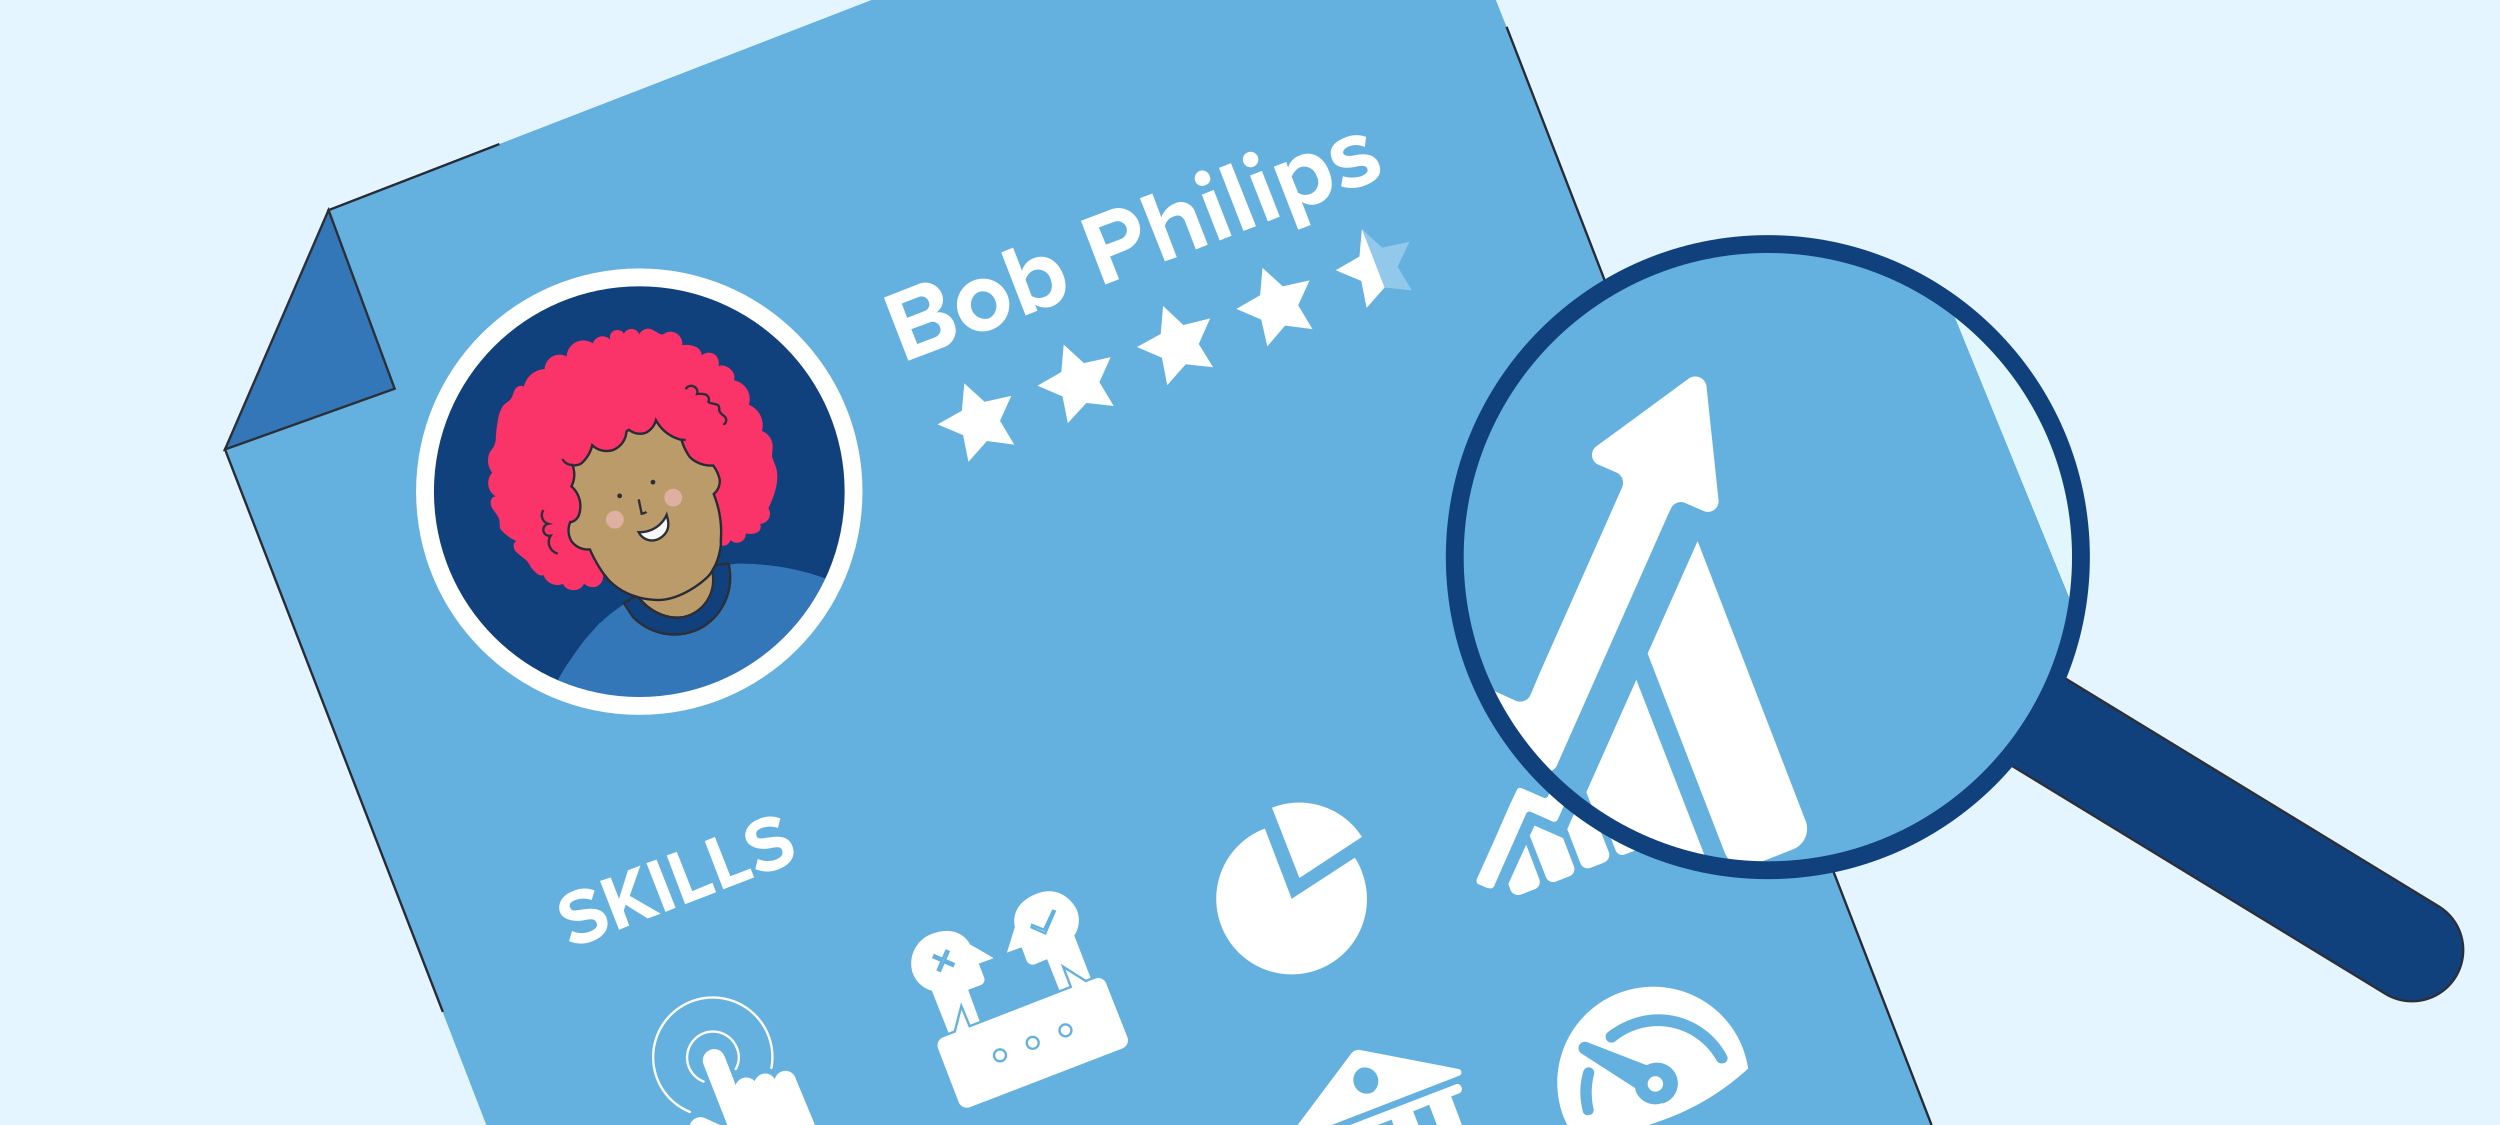
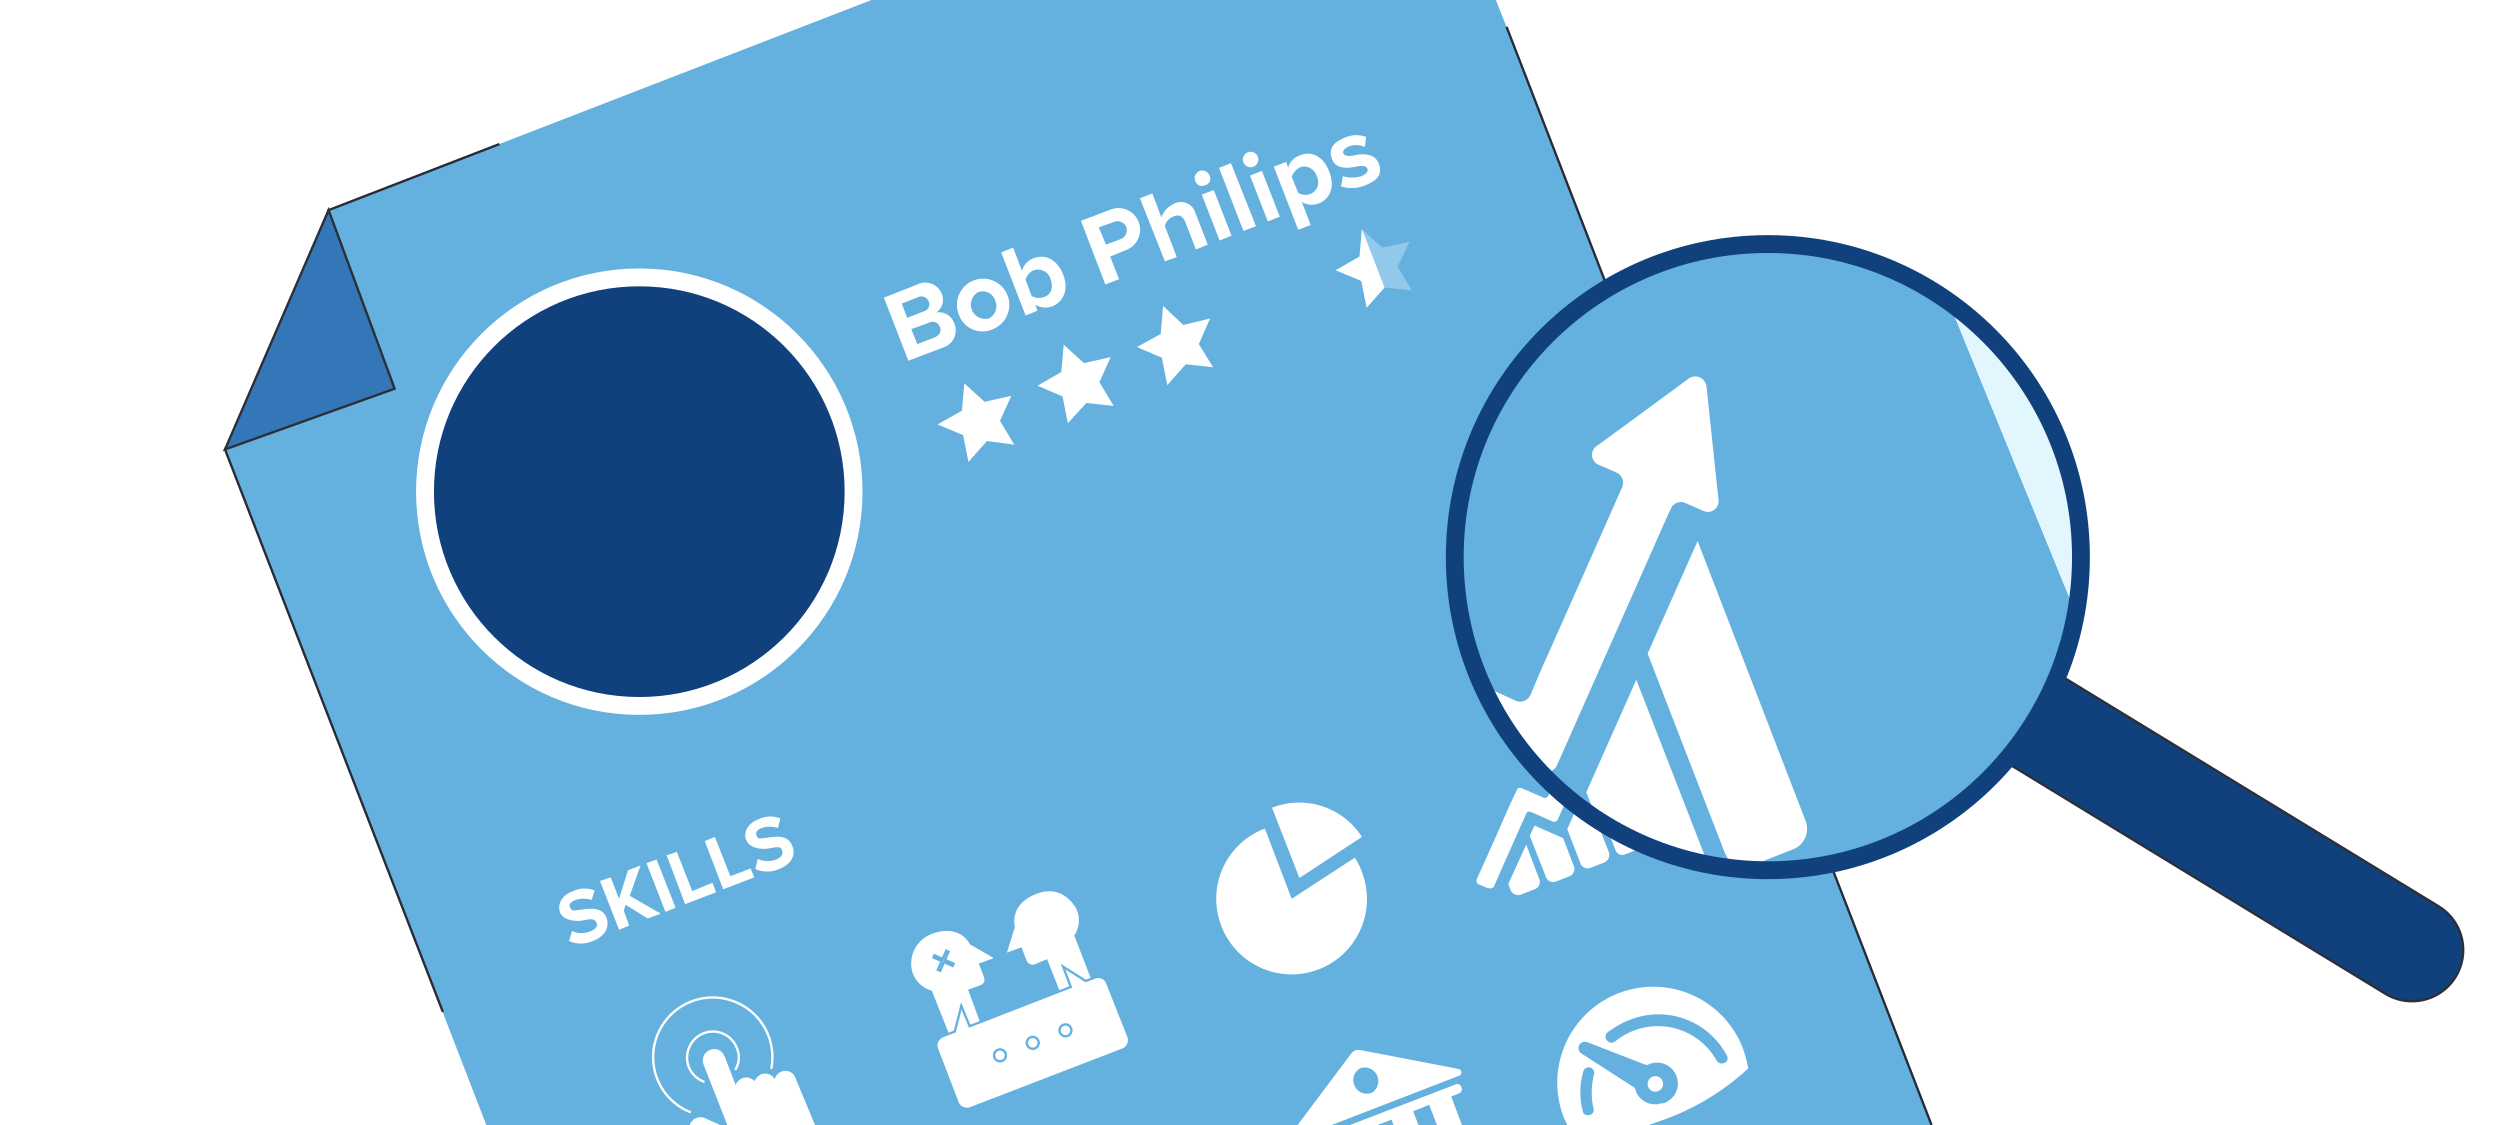
<svg xmlns="http://www.w3.org/2000/svg" data-name="Capa 2" id="Capa_2" viewBox="0 0 420 189">
  <defs>
    <style>.cls-1,.cls-17,.cls-20,.cls-22,.cls-24,.cls-25,.cls-28,.cls-6{fill:none;}.cls-2{fill:#e4f5ff;}.cls-3{fill:#64b1e0;}.cls-10,.cls-4{fill:#11417d;}.cls-5{clip-path:url(#clip-path);}.cls-10,.cls-13,.cls-15,.cls-16,.cls-21,.cls-6,.cls-8{stroke:#2c2f38;}.cls-10,.cls-13,.cls-15,.cls-16,.cls-17,.cls-20,.cls-21,.cls-22,.cls-23,.cls-24,.cls-25,.cls-26,.cls-28,.cls-6,.cls-8,.cls-9{stroke-miterlimit:10;}.cls-10,.cls-13,.cls-15,.cls-16,.cls-20,.cls-21,.cls-22,.cls-23,.cls-24,.cls-25,.cls-26,.cls-6,.cls-8,.cls-9{stroke-width:0.4px;}.cls-21,.cls-7{fill:#3377b8;}.cls-8{fill:#845f3b;}.cls-9{fill:#bb9b69;}.cls-20,.cls-9{stroke:#272b36;}.cls-11{fill:#fa3369;}.cls-12{fill:#2c2f38;}.cls-13{fill:#f7f7f7;}.cls-14{fill:#deb0a1;}.cls-15{fill:#d73667;}.cls-16{fill:#623169;}.cls-17,.cls-23,.cls-24,.cls-25{stroke:#fff;}.cls-17,.cls-28{stroke-width:3px;}.cls-18,.cls-19,.cls-23,.cls-26{fill:#fff;}.cls-19{opacity:0.3;}.cls-22,.cls-28{stroke:#11417d;}.cls-25{stroke-linecap:round;}.cls-26{stroke:#64b1e0;}.cls-27{fill:#e1f7fd;}</style>
    <clipPath id="clip-path">
-       <circle class="cls-1" cx="107.4" cy="82.6" r="36" />
-     </clipPath>
+       </clipPath>
  </defs>
-   <rect class="cls-2" height="189" width="420" />
  <polygon class="cls-3" points="324.5 189 81.7 189 37.8 75.5 49.5 57.9 55.2 35.3 146.4 0 251.3 0 253.1 4.5 324.5 189" />
  <circle class="cls-4" cx="107.4" cy="82.6" r="36" />
  <g class="cls-5">
    <path class="cls-6" d="M107.4,100.4l-.6-.2.3-.4,2.5-3,10-1.8h.6a4.1,4.1,0,0,1-.5.9h0a6.4,6.4,0,0,1-3.6,7.5c-2.9,1.3-6.6-.2-8.6-2.7Z" />
    <path class="cls-7" d="M154.1,139.3h0a42.1,42.1,0,0,1,3.2,7.7l-43.8,17.3-3.1-7.9h0c-7.4.5-14.1-5-18.4-16.1a29.3,29.3,0,0,1,.4-23.2l.6-1.4a31.5,31.5,0,0,1,2.3-4.1l1.6-2.3a31.7,31.7,0,0,1,2.1-2.7l.3-.3,1.5-1.7h.1l1-.9.8-.7,2.1-1.5,1.5,2.3a9.7,9.7,0,0,0,11.8,1.7,9.8,9.8,0,0,0,4.3-10.6l1.2-.2a44.5,44.5,0,0,1,6.6.4c8,1.1,21.1,5.2,26.8,19.7C161.5,125.9,160.2,134.7,154.1,139.3Z" />
    <path class="cls-8" d="M133.2,123.6s6.3-10.4,14.6-6.3c0,0,2.6.5,3.3,2.3,0,0,2.5,1.6,1.2,3.1s-6.4,2.1-9.5,1.8l-9.7-.6Z" />
    <path class="cls-6" d="M151.1,119.6a8,8,0,0,0-5.1,1" />
    <path class="cls-6" d="M147.8,117.3a10.6,10.6,0,0,0-5.2,1.5" />
    <path class="cls-9" d="M119.6,95a3.2,3.2,0,0,1,.1.8h0a6.4,6.4,0,0,1-3.6,7.5c-2.9,1.3-6.6-.2-8.6-2.7v-.2l-.3-.6-1.4-2.4,10-4s3.2-.8,3.2-.7S119.3,94.2,119.6,95Z" />
    <path class="cls-10" d="M122.4,94.7a9.8,9.8,0,0,1-4.3,10.6,9.7,9.7,0,0,1-11.8-1.7l-1.5-2.3,2-1.1h0l.6.2v.2c2,2.5,5.7,4,8.6,2.7a6.4,6.4,0,0,0,3.6-7.5h0a4.1,4.1,0,0,0,.5-.9h0Z" />
    <path class="cls-11" d="M102.6,57.2a1.7,1.7,0,0,0-3,.5,2.8,2.8,0,0,0-4.4,2.2A2.5,2.5,0,0,0,91.5,62,3.8,3.8,0,0,0,88,65c-.3-.4-1.1-.1-1.4.3s-.4,1.1-.7,1.6-1,.8-1.4,1.3a5.6,5.6,0,0,0-.7,1.6,23.5,23.5,0,0,0-.5,3.7,3.2,3.2,0,0,1-.3,1.4,4.7,4.7,0,0,1-.6.9,3.2,3.2,0,0,0,.3,3.6,2.6,2.6,0,0,0,.6,4c-.9,0-1.1,1.2-.6,2s1.1,1.3,1.2,2.1,0,.8.1,1.2,1.6,1.8,2.8,2.2c-.7.2-.6,1.3-.1,1.8a20.9,20.9,0,0,0,1.7,1.4c.5.5.7,1.2,1.2,1.7s1.1,1.1,1.7.8a2.5,2.5,0,0,0,3.3,1.5c.5,1.4,3.1,1.4,3.5-.1a2,2,0,0,0,2.2.5,1.9,1.9,0,0,0,1-2.1l5.1-2.4,8.6-2.9,6.1.5a1.2,1.2,0,0,0,1.6-.9,1.5,1.5,0,0,0,2.6-1.1,2.8,2.8,0,0,0,1.8-.1,1.1,1.1,0,0,0,.6-1.5,1.7,1.7,0,0,0,1.4-2.6c1-2.2,2-4.8,1.2-7.1a16.6,16.6,0,0,1-.6-1.6c0-.6.1-1.1.1-1.7a2.8,2.8,0,0,0-1.8-2.6,3.7,3.7,0,0,0-2.2-4.4,3.2,3.2,0,0,0-2.5-4.1c.5-1.4-1.3-2.9-2.6-2.4a1.9,1.9,0,0,0-.7-2,1.8,1.8,0,0,0-2.1.2,1.7,1.7,0,0,0-1.2-1.5,3.8,3.8,0,0,0-2.1-.2,2,2,0,0,0-2.5-2.2c-.3.1-.6.4-.9.4s-1-.5-1.6-.8a1.6,1.6,0,0,0-2.2.8,1.4,1.4,0,0,0-2.6-.1c-.2-.6-.9-.7-1.5-.6a1.2,1.2,0,0,0-.7,1.7" />
    <path class="cls-6" d="M119.9,83a20.2,20.2,0,0,0-1.4-3" />
    <path class="cls-6" d="M98.1,89.5a23.1,23.1,0,0,0,1,2.8" />
    <path class="cls-6" d="M94.5,77.1a1.8,1.8,0,0,0,1.8,1" />
    <path class="cls-6" d="M114.5,73.9h.7" />
    <path class="cls-9" d="M119.7,95.8a4.4,4.4,0,0,1-.8,1.1c-1.2,1.2-4.9,4-8.5,3.9a15.4,15.4,0,0,1-3-.4l-.6-.2a10.5,10.5,0,0,1-4.5-2.7l-.9-1.1a23.8,23.8,0,0,1-2.3-4.1h0A3.4,3.4,0,0,1,96,90.9a3.6,3.6,0,0,1-.2-3.2H96a1.9,1.9,0,0,0,1.3-1.3A4.5,4.5,0,0,0,96,81.7a4.3,4.3,0,0,0,.2-3.5h.1a3.1,3.1,0,0,0,1.3-.3,5.8,5.8,0,0,0,1.9-3.1,3.5,3.5,0,0,0,3.5.8,3.6,3.6,0,0,0,2.2-2.7c0-.3.1-.6.3-.6h.3a2.9,2.9,0,0,0,2.7.4,3.3,3.3,0,0,0,1.7-2.1,6.6,6.6,0,0,0,4.3,3.3,9.7,9.7,0,0,0,1.4,2.9,5.1,5.1,0,0,0,3.9,1.4,6.1,6.1,0,0,1,1.1,2.3,2.8,2.8,0,0,1-1,2.5h0a17.1,17.1,0,0,1,1.2,7.7v.9a11.5,11.5,0,0,1-.9,3.3Z" />
    <path class="cls-12" d="M104.1,83.7a.4.4,0,0,0,0-.8.4.4,0,1,0,0,.8Z" />
    <path class="cls-12" d="M109.7,81.4a.4.4,0,0,0,0-.8.4.4,0,0,0,0,.8Z" />
    <path class="cls-13" d="M112,86.5c.4,1.4.6,2.8-1.1,3.9a2.5,2.5,0,0,1-3.6-1A4.9,4.9,0,0,0,112,86.5Z" />
    <circle class="cls-14" cx="103.3" cy="87.3" r="1.5" />
    <circle class="cls-14" cx="113.1" cy="83.6" r="1.5" />
    <path class="cls-6" d="M107.3,83.9l.5,2.4c.3-.1.6-.1.8-.3" />
    <path class="cls-6" d="M115.2,65.4a1,1,0,0,1,1.3-.5,1,1,0,0,1,.6,1.3,3.8,3.8,0,0,1,1.5.1.9.9,0,0,1,.4,1.2c.6.5,1.7.2,1.8.9s0,.3,0,.4a1.5,1.5,0,0,0,.6.9c.3.2.6.5.6.8s-.1.8-.5.7" />
    <path class="cls-6" d="M91.3,85.7a1.5,1.5,0,0,0,.8,2.3,1,1,0,0,0,.4,2,2,2,0,0,0,1.2,3" />
    <path class="cls-8" d="M120.6,125s-7.7-2.9-11.6-.6-1.8,4.6-1.8,4.6-2.8,2.8.1,5.2c0,0-1.7,2.7,2.6,4.7s11.2.3,11.2.3l5.5-3.8Z" />
    <path class="cls-15" d="M133.1,123.9a73.8,73.8,0,0,0-8.9.2l-1.9,1.5-1.7,6.4,3.7,8,6,1.6c10.7,2.5,18.9,1.4,23.8-2.3" />
-     <path class="cls-16" d="M124.2,124.1a22.3,22.3,0,0,0,.1,15.9l-3.2-.8s-5-5.7-1.5-12.8a3.6,3.6,0,0,0,.4-.9C120.2,125.1,120.9,124.5,124.2,124.1Z" />
  </g>
  <circle class="cls-17" cx="107.4" cy="82.6" r="36" />
  <path class="cls-18" d="M101.9,154.2c-.7-1.8-2.6-1.6-4.1-1.4s-1.7.3-2-.3.1-1,.9-1.3a4.2,4.2,0,0,1,2.7,0l.5-1.6a4.5,4.5,0,0,0-3.6.1c-2,.7-2.7,2.3-2.2,3.6s2.6,1.6,4,1.3,1.8-.2,2.1.4-.1,1.1-1.1,1.5a3.8,3.8,0,0,1-3-.1l-.5,1.7a5,5,0,0,0,4,0C101.8,157.2,102.4,155.7,101.9,154.2Z" />
  <path class="cls-18" d="M108.8,154.3l2.2-.8-5.2-3,1.8-5.1-2.1.8L104,151l-1.4-3.6-1.8.6,3.2,8.2,1.7-.7-.9-2.5.3-1Z" />
  <path class="cls-18" d="M110.3,144.4l-1.7.6,3.2,8.2,1.7-.7Z" />
  <path class="cls-18" d="M119.7,148.3l-3.4,1.4-2.6-6.6-1.7.6,3.1,8.2,5.2-2Z" />
  <path class="cls-18" d="M126.1,145.9l-3.4,1.3-2.6-6.6-1.7.7,3.1,8.1,5.2-2Z" />
  <path class="cls-18" d="M133.1,142.1c-.7-1.8-2.5-1.6-4-1.4s-1.8.3-2-.3.1-1,.9-1.3a4.2,4.2,0,0,1,2.7,0l.4-1.6a4.5,4.5,0,0,0-3.6.1c-1.9.7-2.7,2.3-2.1,3.6s2.5,1.6,4,1.3,1.8-.2,2,.4-.1,1.1-1,1.5a4.1,4.1,0,0,1-3.1-.1l-.4,1.7a5,5,0,0,0,4,0C133.1,145.1,133.7,143.6,133.1,142.1Z" />
  <polygon class="cls-19" points="228.8 38.5 232.2 41.6 236.8 40.6 234.8 44.8 237.2 48.8 232.6 48.3 229.6 51.7 228.7 47.2 224.4 45.4 228.4 43.1 228.8 38.5" />
  <polygon class="cls-18" points="162 64.4 165.4 67.5 169.9 66.5 168 70.7 170.4 74.7 165.8 74.1 162.7 77.6 161.8 73.1 157.5 71.3 161.6 69 162 64.4" />
  <polygon class="cls-18" points="178.7 57.9 182.1 61 186.6 60 184.7 64.2 187.1 68.2 182.5 67.7 179.4 71.1 178.5 66.6 174.3 64.8 178.3 62.5 178.7 57.9" />
  <polygon class="cls-18" points="195.4 51.4 198.8 54.6 203.3 53.5 201.4 57.8 203.8 61.7 199.2 61.2 196.1 64.7 195.2 60.1 191 58.3 195 56.1 195.4 51.4" />
-   <polygon class="cls-18" points="212.1 45 215.5 48.1 220 47.1 218.1 51.3 220.5 55.3 215.9 54.7 212.9 58.2 211.9 53.7 207.7 51.9 211.7 49.6 212.1 45" />
  <polygon class="cls-18" points="232.6 48.3 228.8 38.5 228.4 43.1 224.4 45.4 228.7 47.2 229.6 51.7 232.6 48.3" />
  <line class="cls-20" x1="253.1" x2="324.5" y1="4.5" y2="189" />
  <polyline class="cls-20" points="74.4 170 37.8 75.5 49.5 57.9 55.2 35.3 83.9 24.2" />
  <polygon class="cls-21" points="66.3 65.3 37.8 75.5 55.2 35.3 66.3 65.3" />
  <path class="cls-22" d="M286.6,144.3a2.9,2.9,0,0,1,.2.9,50,50,0,0,1-17.2-6.7l-1.3-.8-1.8-4.6,8.4-18.9Z" />
  <path class="cls-22" d="M280.3,86.3l-18.7,42.2a1.8,1.8,0,0,1-2.4,1L258,129a53.4,53.4,0,0,1-8.9-13.8l5.5,2.5a1.9,1.9,0,0,0,2.5-.9l1.6-3.8,8.4-18.9,5.4-12.2a1.9,1.9,0,0,0-.9-2.5l-3-1.3a1.8,1.8,0,0,1-.3-3.2l7.1-5.2,8.3-6.1a1.9,1.9,0,0,1,3,1.4l2,18.9a1.8,1.8,0,0,1-2.6,1.9l-3-1.3a1.8,1.8,0,0,0-2.4,1Z" />
  <path class="cls-22" d="M301.2,142.7l-6.6,2.6a3.7,3.7,0,0,1-4.9-2.2l-12.9-33.3,8.4-18.9,18.1,46.9A3.7,3.7,0,0,1,301.2,142.7Z" />
  <path class="cls-18" d="M148.5,50l5.6-2.2a3,3,0,0,1,4.1,1.5,2.6,2.6,0,0,1-.9,3.2,2.7,2.7,0,0,1,3,1.8,3,3,0,0,1-1.9,4.1l-5.8,2.2Zm6.7,2.3a1.2,1.2,0,0,0,.8-1.7,1.3,1.3,0,0,0-1.7-.7L151.5,51l.9,2.4Zm1.8,4.4c.9-.4,1.2-1.1.9-1.8a1.3,1.3,0,0,0-1.8-.7l-3,1.1,1,2.5Z" />
  <path class="cls-18" d="M161.1,52.9a4.4,4.4,0,1,1,5.7,2.4A4.2,4.2,0,0,1,161.1,52.9Zm6.1-2.4a2.2,2.2,0,0,0-2.9-1.4,2.4,2.4,0,0,0,1.8,4.4A2.3,2.3,0,0,0,167.2,50.5Z" />
  <path class="cls-18" d="M168.2,42.4l2-.8,1.5,3.9a3.1,3.1,0,0,1,1.9-2.1c2-.8,4,.2,5,2.7s.1,4.6-1.9,5.4a3.5,3.5,0,0,1-2.8-.3l.4,1-2,.8Zm7.2,7.5c1.2-.4,1.6-1.6,1.1-3a2.2,2.2,0,0,0-2.8-1.5,2.4,2.4,0,0,0-1.4,1.6l1,2.7A2.3,2.3,0,0,0,175.4,49.9Z" />
  <path class="cls-18" d="M181.6,37.1l5-1.9a3.6,3.6,0,1,1,2.6,6.8l-2.7,1.1,1.5,3.8-2.3.9Zm5.5.2-2.5.9,1.2,2.9,2.4-.9a1.6,1.6,0,0,0,1-2.1A1.6,1.6,0,0,0,187.1,37.3Z" />
  <path class="cls-18" d="M199.1,37.2c-.5-1-1.1-1.2-2-.8a2.2,2.2,0,0,0-1.4,1.6l2,5.2-2,.7-4.2-10.6,2.1-.8,1.5,4a4.1,4.1,0,0,1,2.2-2.3,2.5,2.5,0,0,1,3.5,1.5l2.1,5.4-2,.8Z" />
  <path class="cls-18" d="M200.8,30.4a1.3,1.3,0,0,1,.8-1.7,1.3,1.3,0,0,1,1.6.8,1.1,1.1,0,0,1-.7,1.6A1.2,1.2,0,0,1,200.8,30.4Zm1.1,2.3,2-.8,3,7.7-2,.8Z" />
  <path class="cls-18" d="M204.8,28.2l2-.8L211,38l-2.1.8Z" />
  <path class="cls-18" d="M208.9,27.3a1.3,1.3,0,0,1,.7-1.7,1.3,1.3,0,0,1,1.7.7,1.3,1.3,0,0,1-2.4,1Zm1.1,2.2,2-.8,3,7.7-2,.8Z" />
  <path class="cls-18" d="M218.1,38.6,214,28l2.1-.8.3,1a3,3,0,0,1,2-2.1c1.9-.8,3.9.1,4.9,2.7s.2,4.6-1.8,5.4a3.1,3.1,0,0,1-2.8-.3l1.5,3.9Zm.3-10.5a3.1,3.1,0,0,0-1.4,1.6l1.1,2.7a2.3,2.3,0,0,0,2,.2,2.1,2.1,0,0,0,1.1-3A2.2,2.2,0,0,0,218.4,28.1Z" />
  <path class="cls-18" d="M225.6,29.6a5.4,5.4,0,0,0,3.1,0c.9-.4,1.2-.8,1-1.3s-1-.5-1.9-.3-3.3.6-4-1.2.2-2.9,2.2-3.7a4.7,4.7,0,0,1,3.5-.1l-.2,1.7a3.5,3.5,0,0,0-2.7-.1c-.7.3-1.1.8-.9,1.2s.9.5,1.8.3,3.3-.6,4.1,1.3-.3,3-2.4,3.8a5.8,5.8,0,0,1-3.9.1Z" />
  <path class="cls-23" d="M118.3,188l2.2,1h-4.4A1.7,1.7,0,0,1,118.3,188Z" />
  <path class="cls-23" d="M136.7,189H122.4l-4-10.2a1.7,1.7,0,0,1,.9-2.2,1.6,1.6,0,0,1,2.2.9l2.3,6h0a2.4,2.4,0,0,1,0-1.2,1.7,1.7,0,0,1,3.2.1v.4a1.7,1.7,0,0,1,0-1.2,2,2,0,0,1,.9-.9,1.6,1.6,0,0,1,2.2,1l.3.7a1.7,1.7,0,0,1,1-2.2,1.6,1.6,0,0,1,2.1,1.1Z" />
  <line class="cls-24" x1="121.5" x2="124.3" y1="177.5" y2="184.7" />
  <path class="cls-25" d="M115.9,186.8a9.8,9.8,0,0,1-5.5-5.6,10,10,0,0,1,18.7-7.2,10.1,10.1,0,0,1,.5,5.4" />
  <path class="cls-25" d="M118.2,181.7a4.4,4.4,0,0,1-2.5-2.5,4.4,4.4,0,0,1,2.5-5.6,4.3,4.3,0,0,1,5.6,2.5,3.9,3.9,0,0,1-.2,3.5" />
  <path class="cls-26" d="M162.9,166.4l1.9-.7a1.2,1.2,0,0,0,.7-1.6l-.8-2.1,2.2-.8a.3.3,0,0,0,0-.5l-3.8-2.2s-1.7-3.6-6.6-1.8a5.5,5.5,0,0,0-3.4,6.7,4.9,4.9,0,0,0,3.3,3.2l4.2,10.6,5.5-2.1Z" />
  <path class="cls-26" d="M175.8,161.4l-1.9.8a1.3,1.3,0,0,1-1.6-.7l-.8-2.1-2.2.8a.2.2,0,0,1-.3-.3l1.3-4.2s-1.1-3.8,3.7-5.7,7,2.6,7,2.6a4.8,4.8,0,0,1-.3,4.6l4.1,10.6-5.6,2.2Z" />
-   <polygon class="cls-26" points="175.6 156.8 173.3 155.8 173.4 155.4 175.4 156.2 176.9 153 177.2 153.1 175.6 156.8" />
  <rect class="cls-26" height="3.52" transform="translate(-53.3 241.3) rotate(-66.2)" width="0.4" x="158.4" y="159.8" />
  <rect class="cls-26" height="0.42" transform="translate(-53.3 241.3) rotate(-66.2)" width="3.5" x="156.8" y="161.3" />
  <path class="cls-26" d="M182.4,164.8l-3.8-2.4,1.3,3.4-17,6.6-1.4-3.4-1.1,4.3-2.1.8a1.7,1.7,0,0,0-.9,2.1l3.5,9.1a1.7,1.7,0,0,0,2.1.9l25.7-9.9a1.7,1.7,0,0,0,.9-2.1l-3.6-9.1a1.6,1.6,0,0,0-2-.9Z" />
  <circle class="cls-26" cx="168" cy="177.3" r="1" />
  <circle class="cls-26" cx="173.5" cy="175.2" r="1" />
  <circle class="cls-26" cx="179" cy="173.1" r="1" />
  <path class="cls-18" d="M256.4,141.9l2.2,5.8a1.3,1.3,0,0,1-.8,1.7l-2.3.9a1.4,1.4,0,0,1-1.7-.7l-.4-1.1Z" />
  <path class="cls-18" d="M262.6,140.8l1.8,4.7a1.3,1.3,0,0,1-.7,1.7l-2.3.9a1.3,1.3,0,0,1-1.7-.8l-2.7-6.9.8-1.7,4.8,2.1Z" />
  <path class="cls-18" d="M266.2,132.7l4.1,10.5a1.4,1.4,0,0,1-.8,1.7l-2.3.9a1.3,1.3,0,0,1-1.7-.8l-2.2-5.7Z" />
  <path class="cls-18" d="M266.9,131.2l2.9-6.6,6.3,16.3a1.3,1.3,0,0,1-.7,1.7l-2.3.9a1.2,1.2,0,0,1-1.7-.7Z" />
  <path class="cls-18" d="M270.3,115.6l.7,6.6c.1.5-.4.8-.9.6l-1-.4a.7.7,0,0,0-.9.3v.3l-6.5,14.7a.7.7,0,0,1-.9.3l-3.6-1.6a.6.6,0,0,0-.8.3l-4,9-1.4,3.2a.7.7,0,0,1-.9.3h-.2l-1.4-.6c-.4-.1-.5-.5-.4-.9l2.7-6,2.9-6.6,1.1-2.3a.6.6,0,0,1,.8-.4l3.7,1.6a.6.6,0,0,0,.8-.3l.6-1.3,2.9-6.6,1.9-4.2c.1-.4,0-.8-.4-.9l-1-.5a.7.7,0,0,1-.1-1.1l2.5-1.8,2.9-2.1A.6.6,0,0,1,270.3,115.6Z" />
  <path class="cls-18" d="M227.6,144.1,217,151l-4.5-11.8a12.6,12.6,0,0,0-7.3,16.4,12.6,12.6,0,0,0,23.6-9.1A9,9,0,0,0,227.6,144.1Z" />
  <path class="cls-18" d="M228.8,140.6a12.5,12.5,0,0,0-15.1-4.9l4.6,11.8Z" />
  <path class="cls-18" d="M243.8,184.2l1.3-.5a.8.8,0,0,0,.4-1.1.7.7,0,0,0-1-.4L226.8,189h4.6l2.4-.9.3.9h4.2l-.9-2.3,2.7-1.1,1.3,3.4h4.2Z" />
  <path class="cls-18" d="M245.1,179.6l-16.6-3.2a1.6,1.6,0,0,0-1.5.6l-9,12h5.7l21.5-8.3A.6.6,0,0,0,245.1,179.6Zm-14.5,3.9a2.2,2.2,0,0,1-3.1-1.3,2.2,2.2,0,0,1,1.2-2.8,2.3,2.3,0,0,1,1.9,4.1Z" />
  <circle class="cls-18" cx="278.1" cy="182.1" r="1.3" />
  <path class="cls-18" d="M292.8,176.1a16.1,16.1,0,0,0-30.1,11.6l.6,1.3H277l3.1-1.1a41.8,41.8,0,0,0,13.6-8.4A21.4,21.4,0,0,0,292.8,176.1Zm-25,4.4a12.2,12.2,0,0,0-.1,5.7.9.9,0,0,1-.5,1.1H267a.8.8,0,0,1-1.1-.7,12.3,12.3,0,0,1,.1-6.6.9.9,0,1,1,1.8.5Zm11.5,4.8a3.5,3.5,0,0,1-4.5-2c0-.2-.1-.3-.1-.5l-9-5.8a1.1,1.1,0,0,1-.4-1.4,1.1,1.1,0,0,1,1.4-.5l9.8,3.8h.3a3.5,3.5,0,1,1,2.5,6.5Zm10.4-6.7h-.1a1,1,0,0,1-1.2-.4,11.3,11.3,0,0,0-17.1-3.2,1,1,0,0,1-1.3-1.5,15,15,0,0,1,3.9-2.2,13,13,0,0,1,16.2,6A.9.9,0,0,1,289.7,178.6Z" />
  <path class="cls-10" d="M352.4,72.3h17.3a0,0,0,0,1,0,0V184.5a8.6,8.6,0,0,1-8.6,8.6h0a8.6,8.6,0,0,1-8.6-8.6V72.3a0,0,0,0,1,0,0Z" transform="translate(59.6 371.7) rotate(-58.6)" />
  <path class="cls-3" d="M348.8,103.2a52.6,52.6,0,1,1-24.3-54.5l2.8,1.8Z" />
  <path class="cls-27" d="M348.8,103.2,327.3,50.5A52.7,52.7,0,0,1,348.8,103.2Z" />
  <path class="cls-18" d="M286.8,145.2a50,50,0,0,1-17.2-6.7l-1.3-.8-1.8-4.6,8.4-18.9,11.7,30.1A2.9,2.9,0,0,1,286.8,145.2Z" />
  <path class="cls-18" d="M301.2,142.7l-6.6,2.6a3.7,3.7,0,0,1-4.9-2.2l-12.9-33.3,8.4-18.9,18.1,46.9A3.7,3.7,0,0,1,301.2,142.7Z" />
  <path class="cls-18" d="M286.1,85.8l-3-1.3a1.8,1.8,0,0,0-2.4,1l-.4.8-18.7,42.2a1.8,1.8,0,0,1-2.4,1L258,129a53.4,53.4,0,0,1-8.9-13.8l5.5,2.5a1.9,1.9,0,0,0,2.5-.9l1.6-3.8,8.4-18.9,5.4-12.2a1.9,1.9,0,0,0-.9-2.5l-3-1.3a1.8,1.8,0,0,1-.3-3.2l7.1-5.2,8.3-6.1a1.9,1.9,0,0,1,3,1.4l2,18.9A1.8,1.8,0,0,1,286.1,85.8Z" />
  <circle class="cls-28" cx="297" cy="93.6" r="52.6" />
</svg>